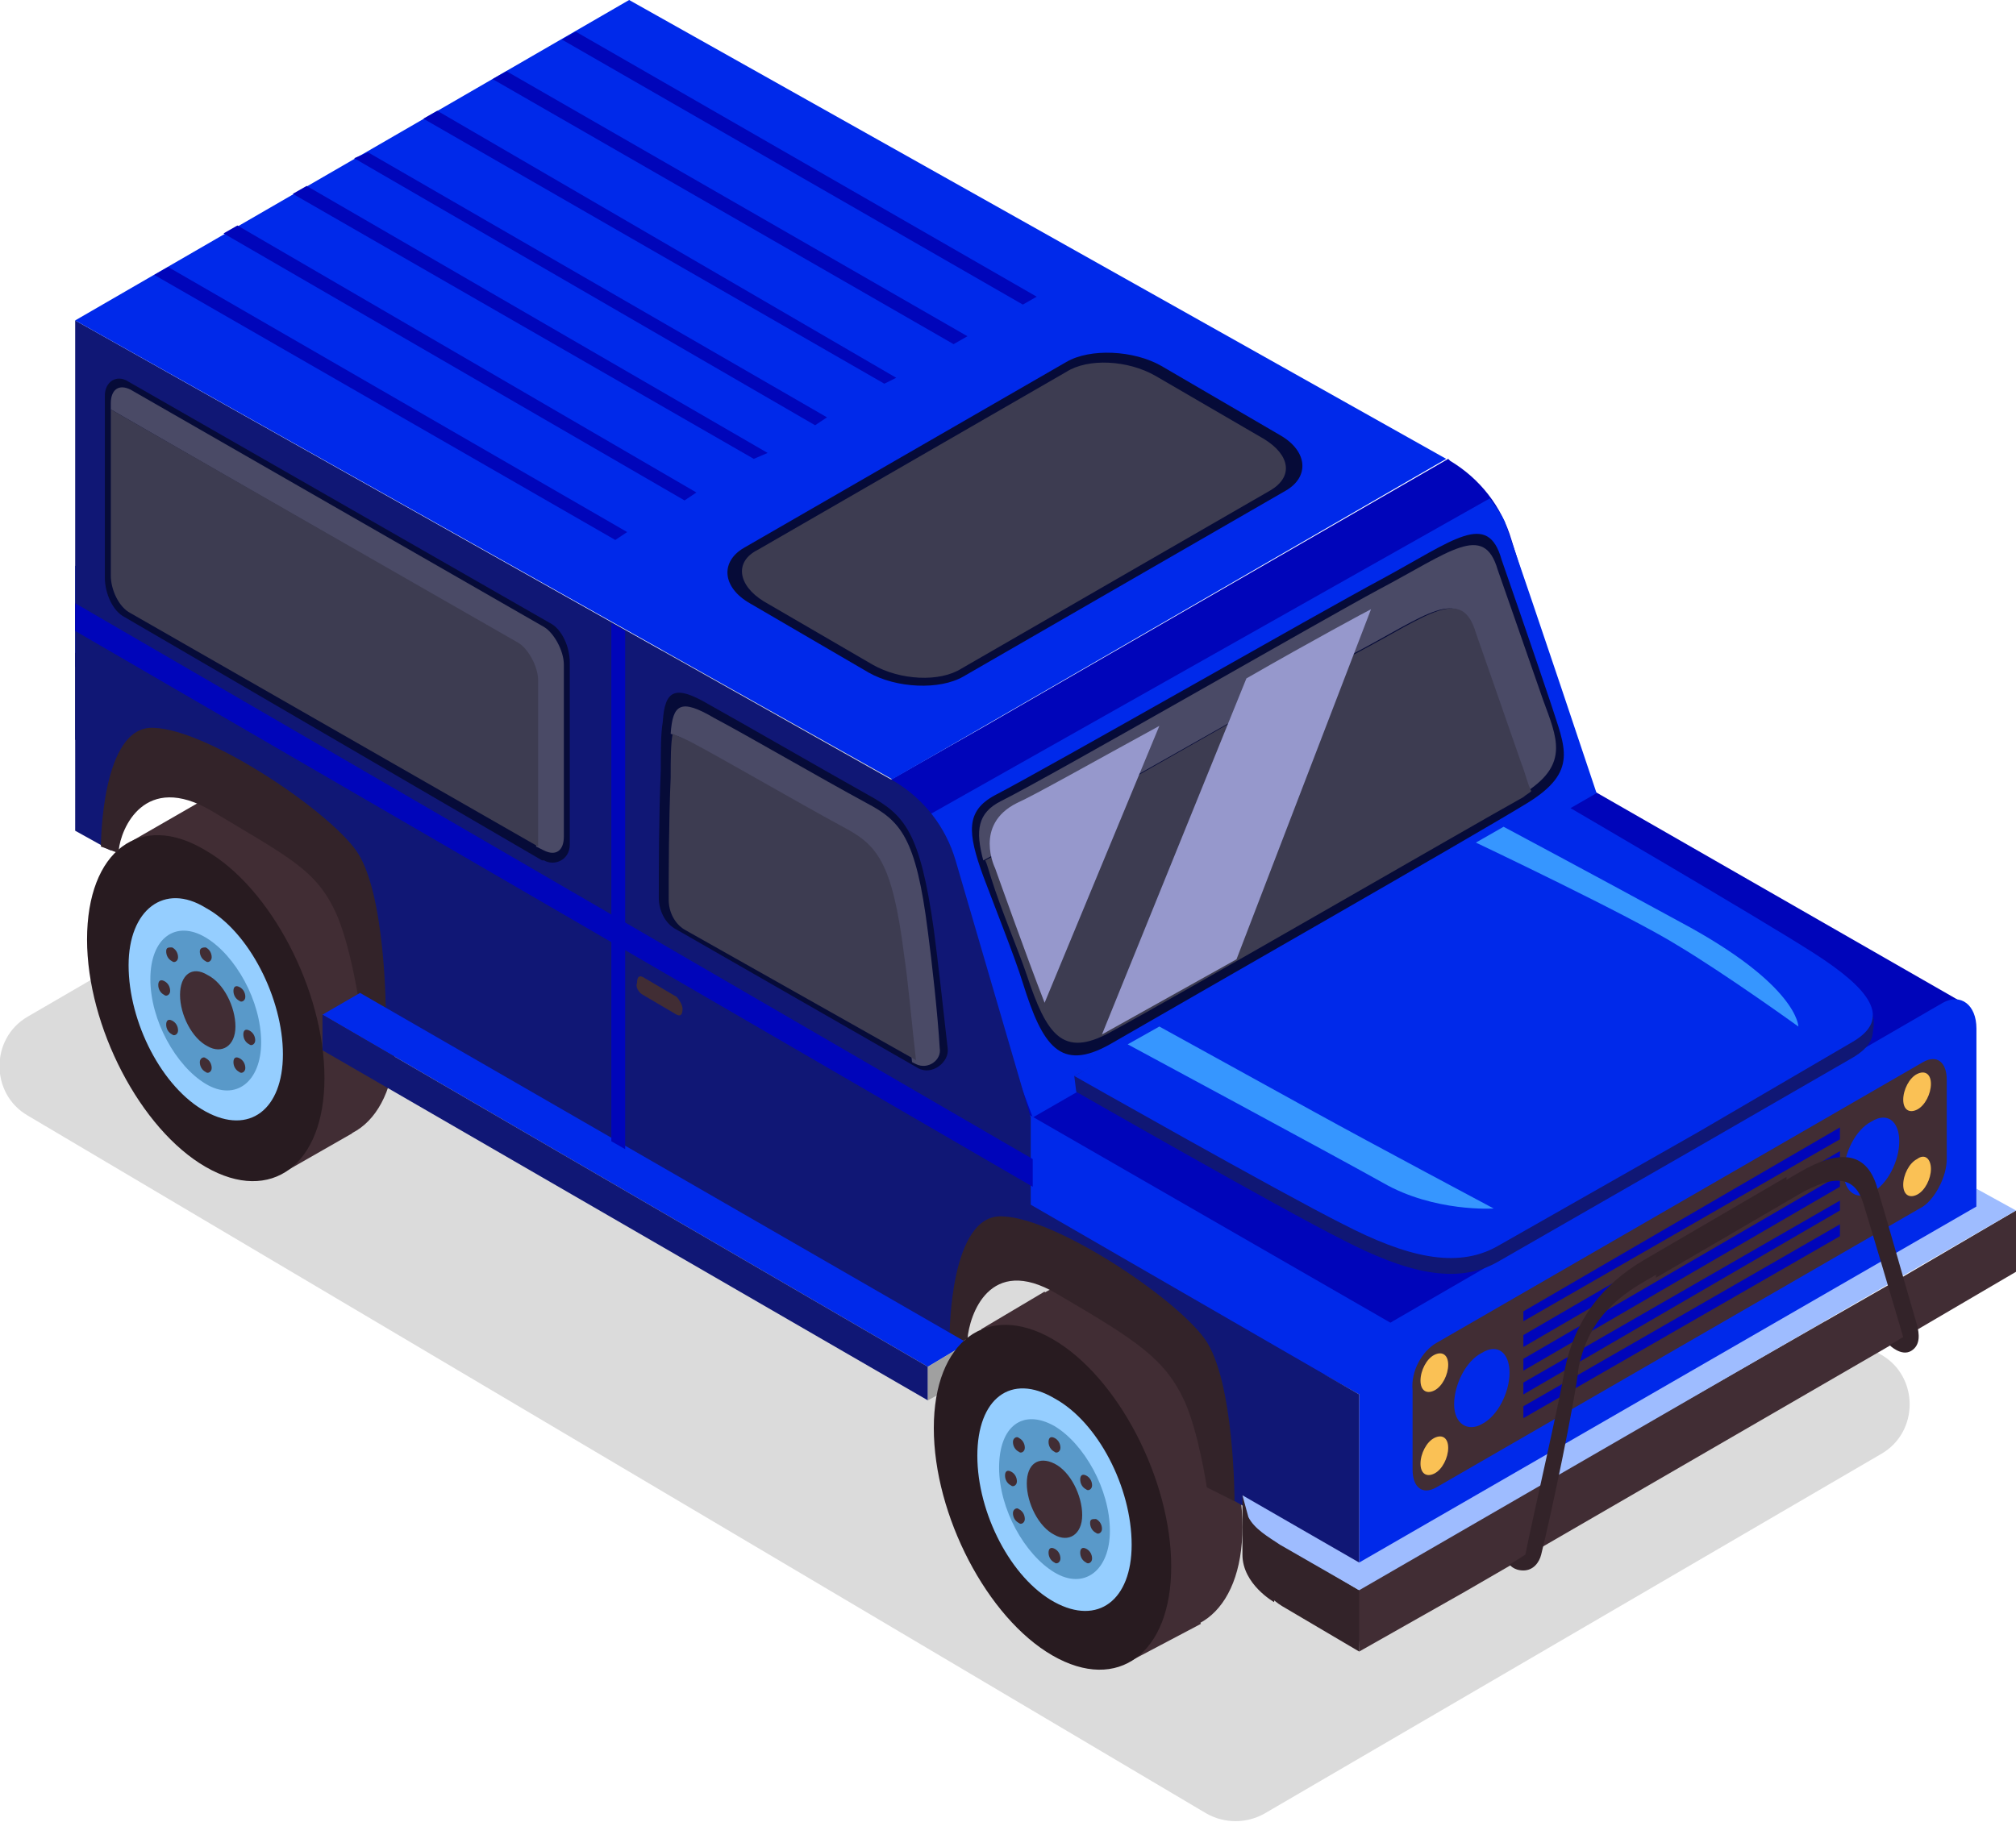
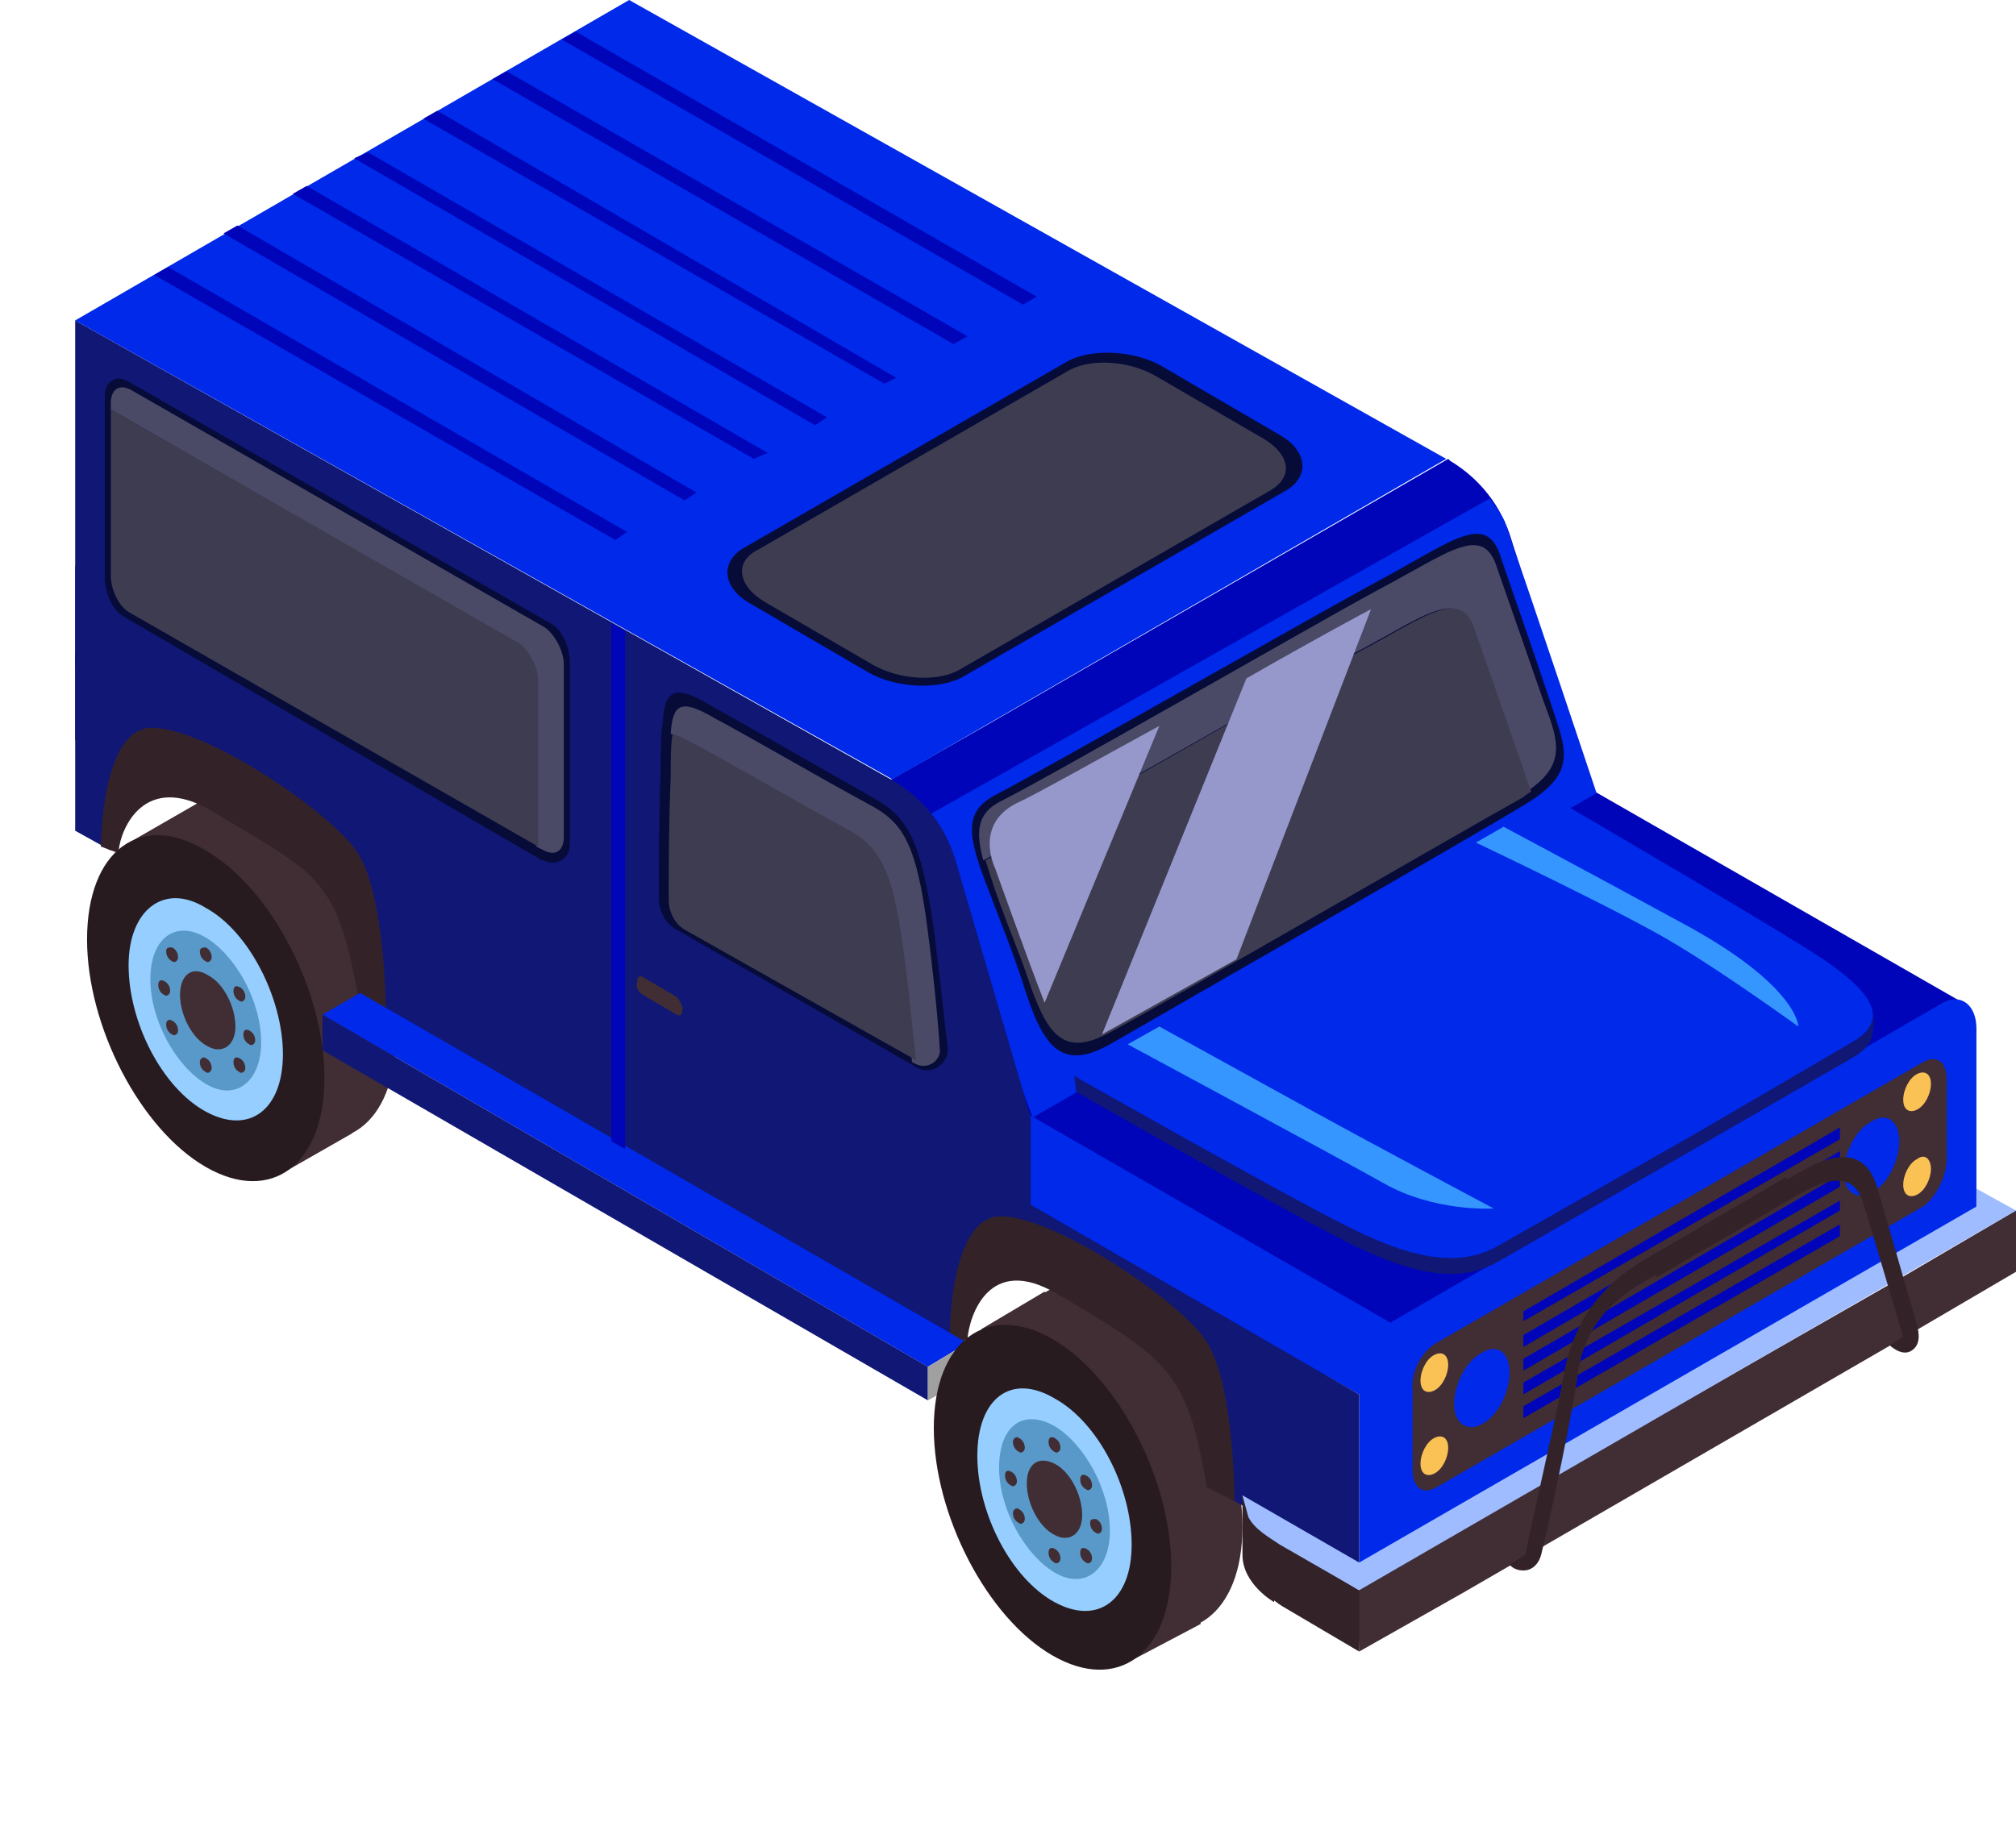
<svg xmlns="http://www.w3.org/2000/svg" version="1.1" id="Layer_1" x="0px" y="0px" viewBox="0 0 101.9 92.1" enable-background="new 0 0 101.9 92.1" xml:space="preserve">
  <g>
-     <path fill="#DBDBDB" d="M61,91.7L1.4,56.4c-1.9-1.1-1.9-3.9,0-5l31.3-18.2c0.9-0.5,2-0.5,2.9,0l59.5,35.3c1.9,1.1,1.9,3.9,0,5   L63.9,91.7C63,92.2,61.9,92.2,61,91.7z" />
    <g>
      <g>
        <path fill="#412D34" d="M50.8,70.2c0,4.4,2.7,9.6,6,11.5c3.3,1.9,6-0.1,6-4.5c0-4.4-2.7-9.6-6-11.5     C53.5,63.7,50.8,65.7,50.8,70.2z" />
        <polygon fill="#412D34" points="57.1,84 60.7,82.1 52.8,65.3 49.6,67.2    " />
      </g>
      <g>
        <path fill="#412D34" d="M8,45.4c0,4.4,2.7,9.6,6,11.5c3.3,1.9,6-0.1,6-4.5c0-4.4-2.7-9.6-6-11.5C10.7,39,8,41,8,45.4z" />
        <polygon fill="#412D34" points="14.3,59.3 17.8,57.3 10,40.6 6.7,42.5    " />
        <path fill="#281B20" d="M4.4,47.5c0,4.4,2.7,9.6,6,11.5c3.3,1.9,6-0.1,6-4.5c0-4.4-2.7-9.6-6-11.5C7.1,41,4.4,43,4.4,47.5z" />
        <path fill="#95CEFF" d="M6.5,48.8c0,2.9,1.7,6.2,3.9,7.4c2.2,1.2,3.9-0.1,3.9-2.9s-1.7-6.2-3.9-7.4C8.3,44.6,6.5,46,6.5,48.8z" />
        <path fill="#5999C9" d="M7.6,49.5c0,2.1,1.3,4.4,2.8,5.3c1.5,0.9,2.8-0.1,2.8-2.1c0-2.1-1.3-4.4-2.8-5.3     C8.9,46.5,7.6,47.4,7.6,49.5z" />
        <path fill="#412D34" d="M9.1,50.3c0,1,0.6,2.2,1.4,2.6c0.7,0.4,1.4,0,1.4-1c0-1-0.6-2.2-1.4-2.6C9.7,48.8,9.1,49.3,9.1,50.3z" />
        <path fill="#412D34" d="M10.1,48.1c0,0.2,0.1,0.4,0.3,0.5c0.1,0.1,0.3,0,0.3-0.2c0-0.2-0.1-0.4-0.3-0.5     C10.3,47.9,10.1,47.9,10.1,48.1z" />
        <path fill="#412D34" d="M8.4,48.1c0,0.2,0.1,0.4,0.3,0.5c0.1,0.1,0.3,0,0.3-0.2c0-0.2-0.1-0.4-0.3-0.5     C8.5,47.9,8.4,47.9,8.4,48.1z" />
        <path fill="#412D34" d="M11.8,50.1c0,0.2,0.1,0.4,0.3,0.5c0.1,0.1,0.3,0,0.3-0.2c0-0.2-0.1-0.4-0.3-0.5     C11.9,49.8,11.8,49.9,11.8,50.1z" />
        <path fill="#412D34" d="M8.4,51.8c0,0.2,0.1,0.4,0.3,0.5c0.1,0.1,0.3,0,0.3-0.2c0-0.2-0.1-0.4-0.3-0.5     C8.5,51.5,8.4,51.6,8.4,51.8z" />
        <path fill="#412D34" d="M11.8,53.7c0,0.2,0.1,0.4,0.3,0.5c0.1,0.1,0.3,0,0.3-0.2s-0.1-0.4-0.3-0.5C11.9,53.4,11.8,53.5,11.8,53.7     z" />
        <path fill="#412D34" d="M8,49.8c0,0.2,0.1,0.4,0.3,0.5c0.1,0.1,0.3,0,0.3-0.2c0-0.2-0.1-0.4-0.3-0.5C8.1,49.5,8,49.6,8,49.8z" />
        <path fill="#412D34" d="M12.3,52.3c0,0.2,0.1,0.4,0.3,0.5c0.1,0.1,0.3,0,0.3-0.2c0-0.2-0.1-0.4-0.3-0.5     C12.4,52,12.3,52.1,12.3,52.3z" />
        <path fill="#412D34" d="M10.1,53.7c0,0.2,0.1,0.4,0.3,0.5c0.1,0.1,0.3,0,0.3-0.2s-0.1-0.4-0.3-0.5C10.3,53.4,10.1,53.5,10.1,53.7     z" />
      </g>
      <polygon fill="#0005BA" points="66.3,69.9 99.4,50.8 73.6,36 40.5,55.1   " />
      <polygon fill="#0029EA" points="3.8,28.6 70.5,67 68.7,70.5 3.8,33.7   " />
      <path fill="#0029EA" d="M99.9,61.4V52c0-1.2-0.8-1.8-1.7-1.3L70.4,66.8c-0.9,0.5-1.7,2-1.7,3.2v9.4L99.9,61.4z" />
      <g>
        <path fill="#101775" d="M3.8,33l64.9,37.5v9l-6.8-3.9c-0.5-4.6-3.3-9.4-6.7-11.4c-3.4-1.9-6.1-0.3-6.7,3.7L19,50.8     c-0.4-4.7-3.2-9.9-6.7-11.9c-3.5-2-6.3-0.2-6.7,4.1l-1.8-1V33z" />
      </g>
      <path fill="#412D34" d="M72.6,67.9l24.6-14.2c0.7-0.4,1.2,0,1.2,0.9v4c0,0.9-0.6,2-1.2,2.4L72.6,75.2c-0.7,0.4-1.2,0-1.2-0.9v-4    C71.3,69.3,71.9,68.3,72.6,67.9z" />
      <path fill="#332329" d="M62.8,75.6c0,0,0,2.2,0,3c0,1.5,1.6,2.4,1.6,2.4l0.4-3.5L62.8,75.6z" />
      <polygon fill="#412D34" points="73.9,77.3 96.1,64.6 101.9,61.2 101.9,64.3 96.1,67.7 74,80.5 68.7,83.5 68.6,80.4   " />
      <path fill="#332329" d="M68.7,80.4v3.1l-3.9-2.3c-0.5-0.3-1.1-0.9-1.1-1.5v-2.3L68.7,80.4z" />
      <g>
        <path fill="#9EBCFF" d="M62.8,75.6l5.9,3.4l31.2-18l0-0.9l2,1.1L68.7,80.4l-4-2.3c-0.6-0.4-1.3-0.8-1.6-1.4L62.8,75.6z" />
      </g>
      <g>
        <path fill="#0005BA" d="M76.4,27.3c-0.5-1.7-1.6-3.1-3.1-4l-0.1-0.1L49.8,36.7l-7.2,4.1l0.9,8.1l14.2-7.7l19.7-10.7L76.4,27.3z" />
        <path fill="#0029EA" d="M75.3,25.2L46.6,41.4l5.6,15.1l28.5-16.4c0,0-3.3-9.9-4.6-13.6C76,26.1,75.3,25.2,75.3,25.2z" />
        <path fill="#101775" d="M3.8,37.4V16.2l41.4,23.3c1.5,0.9,2.6,2.3,3.1,4l3.8,13v5.3C47.2,59.1,9.6,40.1,3.8,37.4z" />
        <polygon fill="#0029EA" points="45.1,39.4 3.8,16.2 31.8,0 73.1,23.2    " />
      </g>
      <path fill="#332329" d="M48.7,67.8C48.7,67.8,48.7,67.8,48.7,67.8L48,67.5c0,0,0-6.2,2.7-6c2.7,0.1,8.7,4.1,10.2,6.2    c1.5,2.1,1.5,8.2,1.5,8.2l-1.4-0.7c0,0-0.4-2.7-1.1-4.3c-1-2.2-2.4-3.1-6.5-5.5c-3.4-2-4.4,1.1-4.5,2.3    C48.9,67.7,48.8,67.7,48.7,67.8z" />
      <path fill="#332329" d="M5.9,43.1C5.9,43.1,5.9,43.1,5.9,43.1l-0.8-0.3c0,0,0-6.2,2.7-6c2.7,0.1,8.7,4.1,10.2,6.2s1.5,8.2,1.5,8.2    l-1.4-0.8c0,0-0.4-2.6-1.1-4.2c-1-2.2-2.3-2.8-6.3-5.2c-3.4-2-4.6,0.9-4.7,2C6.1,42.9,6,43,5.9,43.1z" />
      <g>
        <polygon fill="#0029EA" points="46.9,69.1 16.3,51.3 18.2,50.2 48.9,67.9    " />
        <polygon fill="#101775" points="16.3,53.1 46.9,70.8 46.9,69.1 16.3,51.3    " />
        <polygon fill="#A0A0A0" points="48.9,67.9 48.9,69.7 46.9,70.8 46.9,69.1    " />
      </g>
      <g>
        <path fill="#281B20" d="M47.2,72.2c0,4.4,2.7,9.6,6,11.5c3.3,1.9,6-0.1,6-4.5c0-4.4-2.7-9.6-6-11.5     C49.9,65.8,47.2,67.8,47.2,72.2z" />
        <path fill="#95CEFF" d="M49.4,73.6c0,2.9,1.7,6.2,3.9,7.4c2.2,1.2,3.9-0.1,3.9-2.9c0-2.9-1.7-6.2-3.9-7.4     C51.1,69.4,49.4,70.7,49.4,73.6z" />
        <path fill="#5999C9" d="M50.5,74.2c0,2.1,1.3,4.4,2.8,5.3c1.5,0.9,2.8-0.1,2.8-2.1c0-2.1-1.3-4.4-2.8-5.3     C51.7,71.2,50.5,72.1,50.5,74.2z" />
        <path fill="#412D34" d="M51.9,75c0,1,0.6,2.2,1.4,2.6c0.7,0.4,1.4,0,1.4-1c0-1-0.6-2.2-1.4-2.6C52.5,73.6,51.9,74,51.9,75z" />
        <path fill="#412D34" d="M53,72.9c0,0.2,0.1,0.4,0.3,0.5c0.1,0.1,0.3,0,0.3-0.2c0-0.2-0.1-0.4-0.3-0.5C53.1,72.6,53,72.7,53,72.9z     " />
        <path fill="#412D34" d="M51.2,72.9c0,0.2,0.1,0.4,0.3,0.5c0.1,0.1,0.3,0,0.3-0.2c0-0.2-0.1-0.4-0.3-0.5     C51.4,72.6,51.2,72.7,51.2,72.9z" />
        <path fill="#412D34" d="M54.6,74.8c0,0.2,0.1,0.4,0.3,0.5c0.1,0.1,0.3,0,0.3-0.2c0-0.2-0.1-0.4-0.3-0.5     C54.7,74.5,54.6,74.6,54.6,74.8z" />
        <path fill="#412D34" d="M51.2,76.5c0,0.2,0.1,0.4,0.3,0.5c0.1,0.1,0.3,0,0.3-0.2c0-0.2-0.1-0.4-0.3-0.5     C51.4,76.2,51.2,76.3,51.2,76.5z" />
        <path fill="#412D34" d="M54.6,78.5c0,0.2,0.1,0.4,0.3,0.5c0.1,0.1,0.3,0,0.3-0.2c0-0.2-0.1-0.4-0.3-0.5     C54.7,78.2,54.6,78.3,54.6,78.5z" />
        <path fill="#412D34" d="M50.8,74.6c0,0.2,0.1,0.4,0.3,0.5c0.1,0.1,0.3,0,0.3-0.2c0-0.2-0.1-0.4-0.3-0.5     C50.9,74.3,50.8,74.4,50.8,74.6z" />
        <path fill="#412D34" d="M55.1,77c0,0.2,0.1,0.4,0.3,0.5c0.1,0.1,0.3,0,0.3-0.2s-0.1-0.4-0.3-0.5C55.2,76.8,55.1,76.8,55.1,77z" />
        <path fill="#412D34" d="M53,78.5c0,0.2,0.1,0.4,0.3,0.5c0.1,0.1,0.3,0,0.3-0.2c0-0.2-0.1-0.4-0.3-0.5C53.1,78.2,53,78.3,53,78.5z     " />
      </g>
      <g>
        <path fill="#0029EA" d="M76.3,69.4c0,1-0.6,2.2-1.4,2.6c-0.7,0.4-1.4,0-1.4-1c0-1,0.6-2.2,1.4-2.6C75.7,67.9,76.3,68.4,76.3,69.4     z" />
        <path fill="#0029EA" d="M96,57.7c0,1-0.6,2.2-1.4,2.6c-0.7,0.4-1.4,0-1.4-1c0-1,0.6-2.2,1.4-2.6C95.4,56.2,96,56.7,96,57.7z" />
        <path fill="#FAC155" d="M73.2,73.2c0,0.5-0.3,1.1-0.7,1.3c-0.4,0.2-0.7,0-0.7-0.5c0-0.5,0.3-1.1,0.7-1.3     C72.9,72.5,73.2,72.7,73.2,73.2z" />
        <path fill="#FAC155" d="M73.2,69c0,0.5-0.3,1.1-0.7,1.3c-0.4,0.2-0.7,0-0.7-0.5s0.3-1.1,0.7-1.3S73.2,68.5,73.2,69z" />
        <path fill="#FAC155" d="M97.6,59.1c0,0.5-0.3,1.1-0.7,1.3c-0.4,0.2-0.7,0-0.7-0.5c0-0.5,0.3-1.1,0.7-1.3     C97.3,58.3,97.6,58.6,97.6,59.1z" />
        <path fill="#FAC155" d="M97.6,54.8c0,0.5-0.3,1.1-0.7,1.3c-0.4,0.2-0.7,0-0.7-0.5c0-0.5,0.3-1.1,0.7-1.3     C97.3,54.1,97.6,54.3,97.6,54.8z" />
      </g>
      <g>
        <polygon fill="#0005BA" points="77,66.3 93,57 93,57.6 77,66.8    " />
        <polygon fill="#0005BA" points="77,67.5 93,58.2 93,58.8 77,68.1    " />
        <polygon fill="#0005BA" points="77,68.7 93,59.4 93,60 77,69.3    " />
        <polygon fill="#0005BA" points="77,69.9 93,60.7 93,61.2 77,70.5    " />
        <polygon fill="#0005BA" points="77,71.1 93,61.9 93,62.5 77,71.7    " />
      </g>
      <g>
        <g>
          <path fill="#332329" d="M77.9,78.6c-0.1,0.4-0.4,0.8-0.9,0.8c-0.5,0-0.7-0.3-0.7-0.3c0,0,0.5-0.3,0.8-0.5c0.4-2,1.7-7.6,2-9.4      c0.5-2.4,1.8-4.2,4-5.5l7.2-4.2v1.1l-7.2,4.2c-1.9,1.1-2.9,2.4-3.3,4.3C79.6,70.9,78.4,76.6,77.9,78.6z" />
        </g>
        <g>
          <path fill="#332329" d="M95.5,68c0.4-0.2,0.5-0.3,0.7-0.4c-0.5-1.7-1.6-5.4-2-6.7c-0.4-1.4-1.4-1.6-3.3-0.5l-7.2,4.2v-1.1      l7.2-4.2c2.2-1.3,3.5-1,4,0.8c0.4,1.3,1.5,5.2,2,6.9c0.1,0.4,0.2,1-0.3,1.3C96.1,68.6,95.5,68,95.5,68z" />
        </g>
      </g>
      <g>
        <path fill="#101775" d="M54.3,54.4l24.4-13.2c0,0,10.2,6,13,7.8c2.8,1.8,4,3.3,1.9,4.5L85.8,58l0,0l-10.1,5.8     c-2.1,1.2-4.7,0.5-7.8-1.1c-3.2-1.6-13.5-7.5-13.5-7.5L54.3,54.4z" />
        <path fill="#101775" d="M94.6,51.1c0,0,0.3,0.8-0.1,1.4s-1.3-0.4-1.3-0.4L94.6,51.1z" />
        <g>
          <path fill="#0029EA" d="M78.6,40.4c0,0,10.3,6,13.1,7.8c2.8,1.8,4,3.3,1.9,4.5l-7.7,4.5l0,0L75.7,63c-2.1,1.2-4.7,0.5-7.8-1.1      c-3.2-1.6-13.6-7.5-13.6-7.5L78.6,40.4z" />
          <path fill="#3696FF" d="M90.9,51.9c0,0,0-2.1-6-5.3c-4.4-2.4-8.9-4.8-8.9-4.8l-1.4,0.8c0,0,7.8,3.7,10.2,5.2      C87.3,49.3,90.9,51.9,90.9,51.9z" />
          <path fill="#3696FF" d="M75.5,61.1c0,0-3,0.2-5.6-1.3c-2.5-1.4-12.9-7-12.9-7l1.6-0.9c0,0,4.9,2.7,7.8,4.3      C69.3,57.8,75.5,61.1,75.5,61.1z" />
        </g>
      </g>
      <path fill="#060B38" d="M75.9,28.3c0,0,1.6,4.6,2.5,7.3c0.7,2.2,1.4,3.4-1.2,5c-2.6,1.6-17.3,10-21.1,12.2    c-2.5,1.4-3.4,0.1-4.4-3.1c-0.4-1.3-1.4-3.8-2-5.4c-0.8-2.2-0.9-3.3,0.6-4.1c2.7-1.4,16.5-9.3,19.5-10.9    C73.5,27.3,75.2,25.8,75.9,28.3z" />
      <g>
        <path fill="#4A4A66" d="M74.5,32c-0.7-2.4-2.4-0.9-6,1c-2.7,1.4-15.5,8.8-18.8,10.5c-0.4-1.5-0.3-2.4,0.9-3     c2.6-1.3,16.3-9.2,19.1-10.7c3.6-1.9,5.3-3.4,6-1c0,0,1.4,4,2.3,6.6c0.7,1.9,1.3,3.2-0.8,4.6c-0.1-0.4-0.3-0.9-0.5-1.4     C75.9,36,74.5,32,74.5,32z" />
        <path fill="#3D3C51" d="M56.1,52.2c-2.4,1.3-3.2,0.1-4.2-2.9c-0.4-1.2-1.3-3.3-1.8-4.9c-0.1-0.3-0.2-0.7-0.3-0.9     c3.3-1.7,16-9.1,18.8-10.5c3.6-1.9,5.3-3.4,6-1c0,0,1.4,4,2.3,6.6c0.2,0.5,0.3,1,0.5,1.4c-0.1,0.1-0.3,0.2-0.4,0.3     C74.3,41.8,59.8,50.2,56.1,52.2z" />
      </g>
      <g>
        <path fill="#060B38" d="M33.4,38.9c0-1,0-1.8,0.1-2.4c0.1-1.6,0.6-1.9,2.3-0.9c1.8,1,5.6,3.2,8.1,4.6c1.8,1,2.6,1.8,3.3,6.8     c0.2,1.5,0.5,4.2,0.7,6c0.1,0.7-0.8,1.4-1.5,1l0,0l-12.2-7c-0.6-0.3-0.9-1-0.9-1.6C33.3,44,33.3,41.3,33.4,38.9z" />
        <g>
          <path fill="#4A4A66" d="M42.5,41.8c-2.4-1.3-6-3.4-7.7-4.3c-0.3-0.2-0.6-0.3-0.9-0.4c0.1-1.5,0.5-1.8,2.2-0.8      c1.7,0.9,5.3,3,7.7,4.3c1.7,0.9,2.5,1.7,3.1,6.5c0.2,1.5,0.5,4.2,0.6,5.9c0.1,0.6-0.6,1.1-1.2,0.8l-0.2-0.1      c-0.2-1.7-0.4-4-0.6-5.3C45,43.6,44.2,42.8,42.5,41.8z" />
          <path fill="#3D3C51" d="M33.8,45.5c0-1.4,0-3.9,0.1-6.2c0-0.9,0-1.7,0.1-2.2c0.2,0.1,0.5,0.2,0.9,0.4c1.7,0.9,5.3,3,7.7,4.3      c1.7,0.9,2.5,1.7,3.1,6.5c0.2,1.3,0.4,3.6,0.6,5.3L34.6,47C34.1,46.7,33.8,46.1,33.8,45.5z" />
        </g>
      </g>
      <g>
        <path fill="#060B38" d="M6.5,19.3l21.3,12.2c0.6,0.3,1,1.2,1,2v9.2c0,0.8-0.8,1.1-1.3,0.8l-0.1,0L6.3,31.2c-0.6-0.3-1-1.2-1-2     v-9.1v-0.1C5.3,19.3,5.9,18.9,6.5,19.3z" />
        <g>
          <path fill="#4A4A66" d="M26.1,32.5L5.6,20.7v-0.3c0-0.7,0.4-1,1-0.7l20.9,12c0.5,0.3,1,1.2,1,1.9v8.7c0,0.7-0.4,1-1,0.7      l-0.4-0.2v-8.4C27.1,33.6,26.7,32.8,26.1,32.5z" />
          <path fill="#3D3C51" d="M5.6,29.1v-8.4l20.6,11.8c0.5,0.3,1,1.2,1,1.9v8.4L6.6,31C6,30.7,5.6,29.8,5.6,29.1z" />
        </g>
      </g>
      <polygon fill="#0005BA" points="30.9,57.7 31.6,58.1 31.6,31.9 30.9,31.5   " />
-       <polygon fill="#0005BA" points="3.8,30.5 52.2,58.6 52.2,60 3.8,31.9   " />
      <path fill="#412D34" d="M32.5,50.3l1.7,1c0.2,0.1,0.3,0,0.3-0.3l0,0c0-0.2-0.2-0.5-0.3-0.6l-1.7-1c-0.2-0.1-0.3,0-0.3,0.3l0,0    C32.1,49.9,32.3,50.2,32.5,50.3z" />
      <path fill="#060B38" d="M48.7,34.2L65,24.8c1.2-0.7,1.1-2-0.3-2.8l-6-3.5c-1.4-0.8-3.6-0.9-4.8-0.2l-16.3,9.4    c-1.2,0.7-1.1,2,0.3,2.8l6,3.5C45.3,34.8,47.5,34.9,48.7,34.2z" />
      <path fill="#3D3C51" d="M38.3,27.8l15.6-9c1.1-0.7,3.1-0.6,4.5,0.2l5.5,3.2c1.3,0.8,1.5,1.9,0.3,2.6l-15.6,9    c-1.1,0.7-3.1,0.6-4.5-0.2l-5.5-3.2C37.3,29.6,37.1,28.4,38.3,27.8z" />
      <polygon fill="#0005BA" points="51.7,15.4 28.4,2 29.1,1.6 52.4,15   " />
      <polygon fill="#0005BA" points="48.2,17.4 24.9,4 25.6,3.6 48.9,17   " />
      <polygon fill="#0005BA" points="44.7,19.4 21.4,6 22.1,5.6 45.3,19.1   " />
      <polygon fill="#0005BA" points="41.2,21.5 17.9,8 18.6,7.7 41.8,21.1   " />
      <polygon fill="#0005BA" points="38.1,23.2 14.8,9.8 15.5,9.4 38.8,22.9   " />
      <polygon fill="#0005BA" points="34.6,25.3 11.3,11.8 12,11.4 35.2,24.9   " />
      <polygon fill="#0005BA" points="31.1,27.3 7.8,13.9 8.5,13.5 31.7,26.9   " />
      <path fill="#9698CC" d="M58.6,36.7l-5.8,14c-0.9-2.3-2.5-6.8-2.5-6.8s-1.1-2.2,1.1-3.3C52.3,40.2,55.3,38.5,58.6,36.7z" />
      <path fill="#9698CC" d="M69.3,30.8l-6.8,17.7l-6.8,3.8L63,34.3C66.3,32.4,69.1,30.9,69.3,30.8z" />
    </g>
  </g>
</svg>